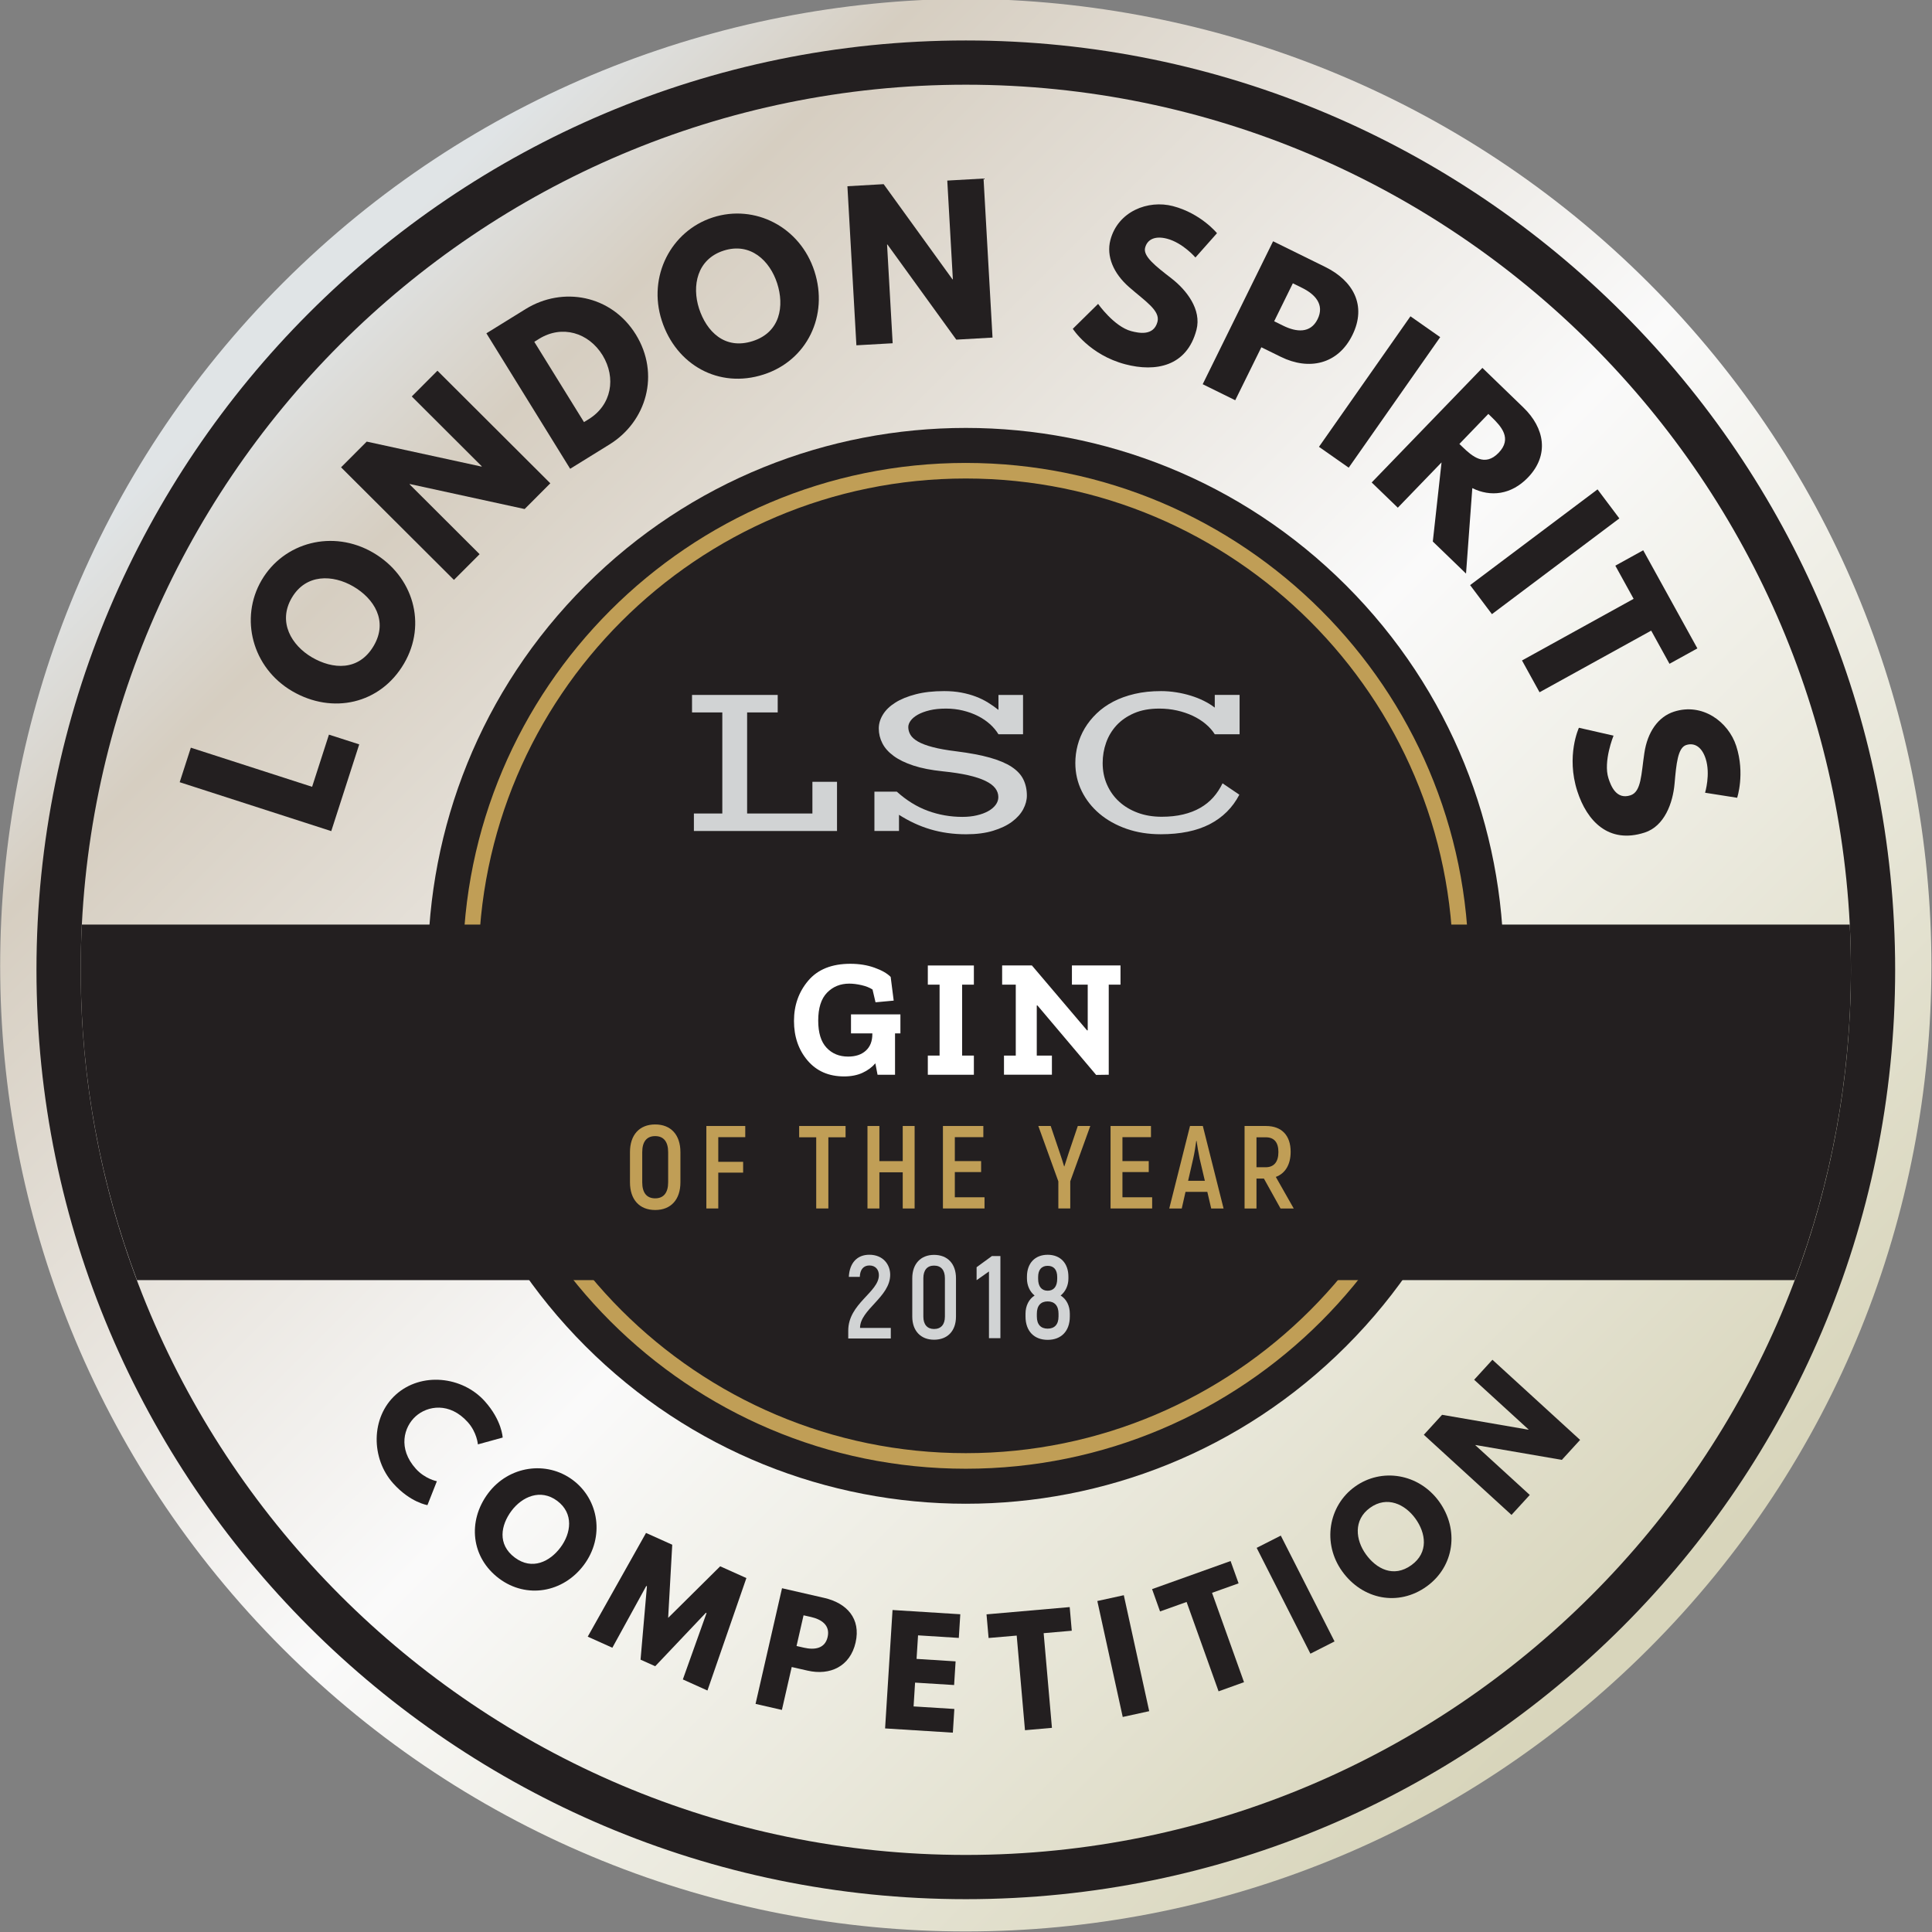
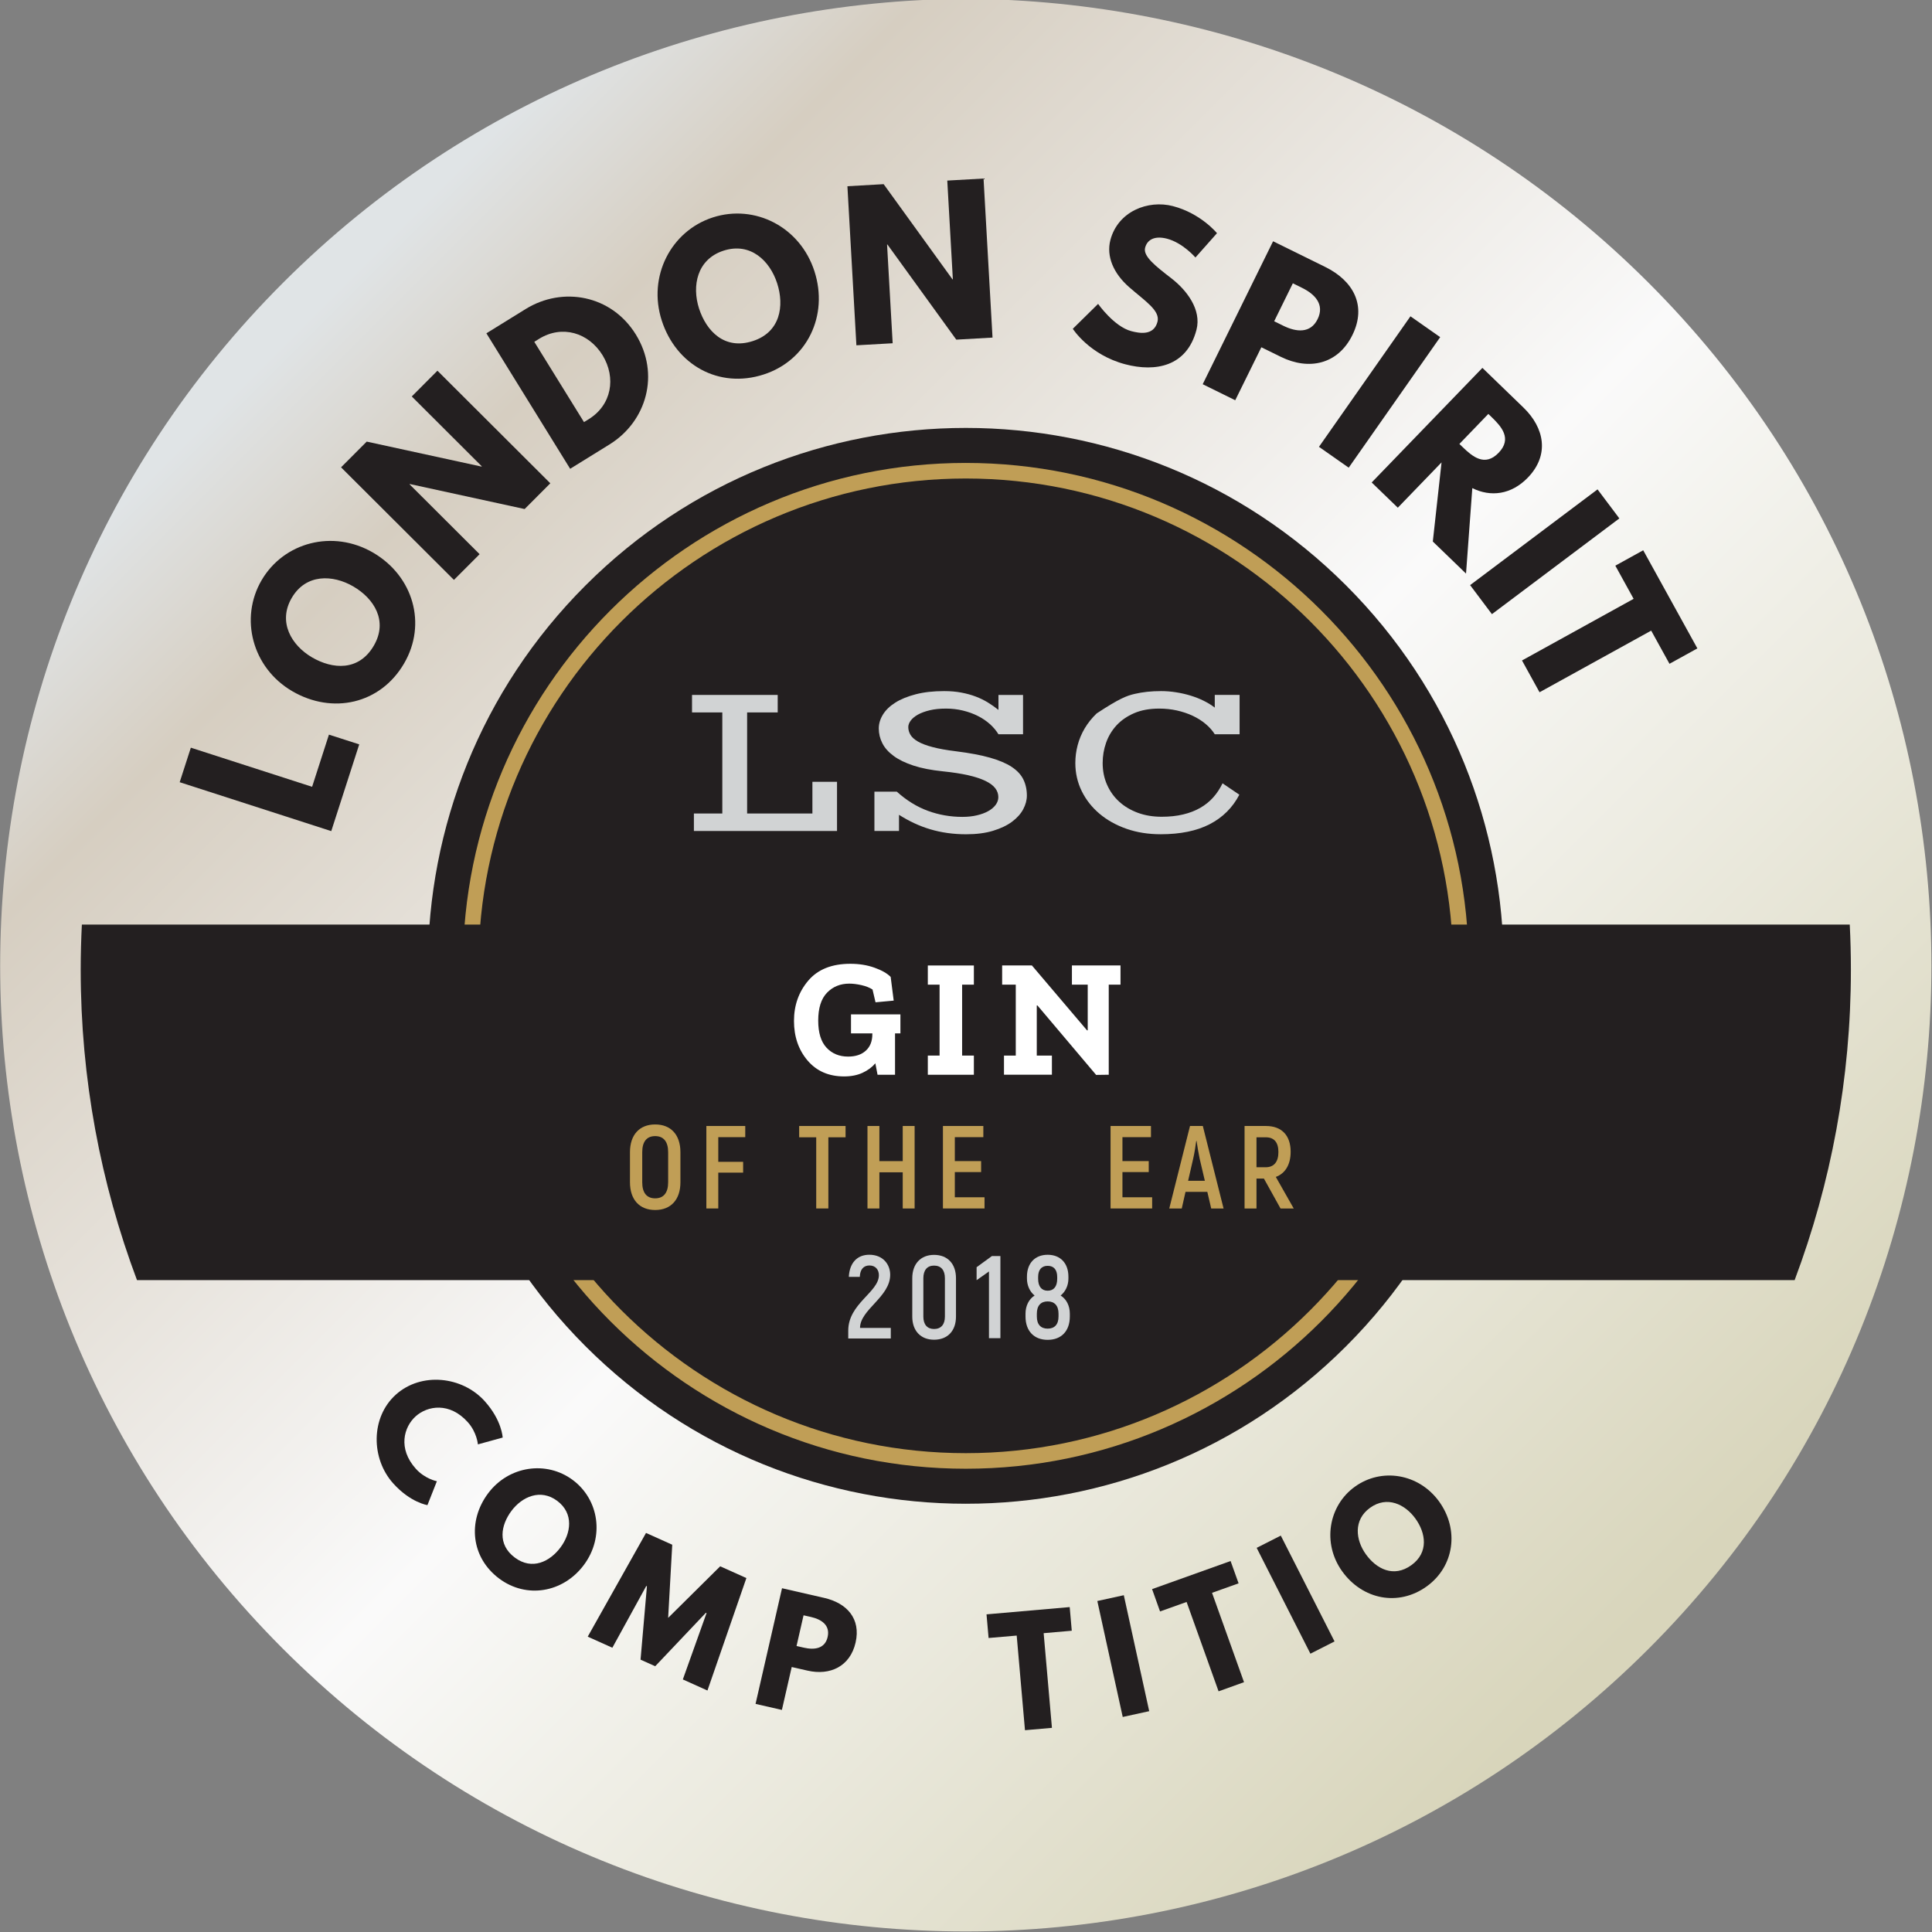
<svg xmlns="http://www.w3.org/2000/svg" width="100%" height="100%" viewBox="0 0 319 319" version="1.1" xml:space="preserve" style="fill-rule:evenodd;clip-rule:evenodd;stroke-linejoin:round;stroke-miterlimit:1.414;">
  <rect x="0" y="0" width="319" height="319" fill="#808080" stroke="none" />
  <g transform="matrix(1,0,0,1,-47.237,-47.24)">
    <g transform="matrix(4.167,0,0,4.167,0,0)">
      <g transform="matrix(54.119,54.119,54.119,-54.119,22.545,22.547)">
        <path d="M0,0C0,-0.276 0.224,-0.5 0.5,-0.5C0.776,-0.5 1,-0.276 1,0C1,0.276 0.776,0.5 0.5,0.5C0.362,0.5 0.237,0.444 0.146,0.354C0.056,0.263 0,0.138 0,0Z" style="fill:url(#_Linear1);fill-rule:nonzero;" />
      </g>
    </g>
    <g transform="matrix(4.167,0,0,4.167,0,0)">
      <g transform="matrix(1,0,0,1,34.535,64.678)">
        <path d="M0,-30.142C8.323,-38.466 21.818,-38.466 30.141,-30.142C38.464,-21.819 38.464,-8.323 30.141,0.001C21.818,8.324 8.323,8.324 0,0.001C-8.324,-8.323 -8.324,-21.819 0,-30.142" style="fill:rgb(35,31,32);fill-rule:nonzero;" />
      </g>
    </g>
    <g transform="matrix(4.167,0,0,4.167,0,0)">
      <g transform="matrix(1,0,0,1,49.604,68.917)">
        <path d="M0,-38.62C-10.646,-38.62 -19.307,-29.958 -19.307,-19.311C-19.307,-8.663 -10.646,0 0,0C10.647,0 19.309,-8.663 19.309,-19.311C19.309,-29.958 10.647,-38.62 0,-38.62M0,0.617C-10.987,0.617 -19.925,-8.322 -19.925,-19.311C-19.925,-30.299 -10.987,-39.237 0,-39.237C10.987,-39.237 19.926,-30.299 19.926,-19.311C19.926,-8.322 10.987,0.617 0,0.617" style="fill:rgb(192,158,86);fill-rule:nonzero;" />
      </g>
    </g>
    <g transform="matrix(4.167,0,0,4.167,0,0)">
      <g transform="matrix(1,0,0,1,49.606,84.837)">
-         <path d="M0,-70.144C-19.339,-70.144 -35.072,-54.411 -35.072,-35.072C-35.072,-15.733 -19.339,0 0,0C19.338,0 35.071,-15.733 35.071,-35.072C35.071,-54.411 19.338,-70.144 0,-70.144M0,1.753C-20.305,1.753 -36.825,-14.767 -36.825,-35.072C-36.825,-55.377 -20.305,-71.897 0,-71.897C20.304,-71.897 36.824,-55.377 36.824,-35.072C36.824,-14.767 20.304,1.753 0,1.753" style="fill:rgb(35,31,32);fill-rule:nonzero;" />
-       </g>
+         </g>
    </g>
    <g transform="matrix(4.167,0,0,4.167,0,0)">
      <g transform="matrix(1,0,0,1,84.631,62.06)">
        <path d="M0,-14.087L-70.051,-14.087C-70.081,-13.494 -70.097,-12.896 -70.097,-12.295C-70.097,-7.971 -69.305,-3.829 -67.867,0L-2.184,0C-0.746,-3.829 0.045,-7.971 0.045,-12.295C0.045,-12.896 0.03,-13.494 0,-14.087" style="fill:rgb(35,31,32);fill-rule:nonzero;" />
      </g>
    </g>
    <g transform="matrix(4.167,0,0,4.167,0,0)">
      <g transform="matrix(1,0,0,1,28.647,66.641)">
        <path d="M0,3.388L-0.374,4.335C-0.374,4.335 -1.047,4.235 -1.729,3.476C-2.617,2.489 -2.626,0.856 -1.625,-0.044C-0.62,-0.947 1.006,-0.775 1.897,0.218C2.58,0.978 2.607,1.658 2.607,1.658L1.625,1.928C1.625,1.928 1.589,1.453 1.223,1.046C0.503,0.244 -0.373,0.396 -0.839,0.815C-1.31,1.238 -1.554,2.093 -0.834,2.894C-0.468,3.302 0,3.388 0,3.388" style="fill:rgb(35,31,32);fill-rule:nonzero;" />
      </g>
    </g>
    <g transform="matrix(4.167,0,0,4.167,0,0)">
      <g transform="matrix(1,0,0,1,31.736,70.846)">
        <path d="M0,2.209C0.686,2.721 1.389,2.369 1.808,1.808C2.228,1.247 2.346,0.459 1.679,-0.039C1.016,-0.533 0.286,-0.203 -0.134,0.358C-0.553,0.92 -0.703,1.684 0,2.209M2.296,-0.865C3.342,-0.085 3.558,1.4 2.735,2.501C1.913,3.602 0.462,3.849 -0.621,3.04C-1.735,2.208 -1.883,0.767 -1.061,-0.335C-0.239,-1.435 1.259,-1.64 2.296,-0.865" style="fill:rgb(35,31,32);fill-rule:nonzero;" />
      </g>
    </g>
    <g transform="matrix(4.167,0,0,4.167,0,0)">
      <g transform="matrix(1,0,0,1,39.332,75.146)">
        <path d="M0,0.108L-0.026,0.096L-2.034,2.214L-2.615,1.953L-2.362,-0.955L-2.388,-0.966L-3.732,1.481L-4.708,1.042L-2.398,-3.068L-1.359,-2.601L-1.521,0.297L0.541,-1.746L1.579,-1.28L0.036,3.176L-0.939,2.737L0,0.108Z" style="fill:rgb(35,31,32);fill-rule:nonzero;" />
      </g>
    </g>
    <g transform="matrix(4.167,0,0,4.167,0,0)">
      <g transform="matrix(1,0,0,1,43.192,76.735)">
        <path d="M0,-0.11C0.411,-0.016 0.832,-0.066 0.938,-0.532C1.046,-1.005 0.689,-1.233 0.278,-1.327L-0.016,-1.393L-0.294,-0.177L0,-0.11ZM0.802,-2.083C1.697,-1.879 2.263,-1.263 2.046,-0.314C1.83,0.631 1.037,1.004 0.143,0.799L-0.485,0.656L-0.874,2.356L-1.918,2.117L-0.869,-2.466L0.802,-2.083Z" style="fill:rgb(35,31,32);fill-rule:nonzero;" />
      </g>
    </g>
    <g transform="matrix(4.167,0,0,4.167,0,0)">
      <g transform="matrix(1,0,0,1,49.328,78.886)">
-         <path d="M0,-2.648L-1.615,-2.75L-1.674,-1.817L-0.127,-1.719L-0.186,-0.781L-1.733,-0.877L-1.792,0.066L-0.177,0.167L-0.236,1.106L-2.921,0.938L-2.626,-3.754L0.059,-3.586L0,-2.648Z" style="fill:rgb(35,31,32);fill-rule:nonzero;" />
-       </g>
+         </g>
    </g>
    <g transform="matrix(4.167,0,0,4.167,0,0)">
      <g transform="matrix(1,0,0,1,50.426,79.607)">
        <path d="M0,-4.303L3.296,-4.591L3.378,-3.654L2.264,-3.557L2.592,0.194L1.524,0.288L1.196,-3.462L0.082,-3.366L0,-4.303Z" style="fill:rgb(35,31,32);fill-rule:nonzero;" />
      </g>
    </g>
    <g transform="matrix(4.167,0,0,4.167,0,0)">
      <g transform="matrix(-0.977,0.214,0.214,0.977,54.376,75.045)">
        <rect x="-1.562" y="-0.169" width="1.074" height="4.703" style="fill:rgb(35,31,32);" />
      </g>
    </g>
    <g transform="matrix(4.167,0,0,4.167,0,0)">
      <g transform="matrix(1,0,0,1,56.986,77.241)">
        <path d="M0,-2.937L3.111,-4.05L3.428,-3.166L2.376,-2.79L3.643,0.751L2.635,1.113L1.368,-2.428L0.316,-2.052L0,-2.937Z" style="fill:rgb(35,31,32);fill-rule:nonzero;" />
      </g>
    </g>
    <g transform="matrix(4.167,0,0,4.167,0,0)">
      <g transform="matrix(-0.892,0.453,0.453,0.892,60.459,73.568)">
        <rect x="-2.077" y="-0.497" width="1.072" height="4.701" style="fill:rgb(35,31,32);" />
      </g>
    </g>
    <g transform="matrix(4.167,0,0,4.167,0,0)">
      <g transform="matrix(1,0,0,1,67.263,71.137)">
        <path d="M0,2.216C0.692,1.716 0.569,0.942 0.159,0.374C-0.25,-0.194 -0.965,-0.542 -1.64,-0.055C-2.31,0.428 -2.213,1.223 -1.803,1.79C-1.394,2.359 -0.711,2.731 0,2.216M-2.243,-0.89C-1.186,-1.654 0.293,-1.415 1.097,-0.303C1.9,0.81 1.701,2.267 0.607,3.058C-0.52,3.87 -1.938,3.58 -2.741,2.467C-3.543,1.355 -3.291,-0.135 -2.243,-0.89" style="fill:rgb(35,31,32);fill-rule:nonzero;" />
      </g>
    </g>
    <g transform="matrix(4.167,0,0,4.167,0,0)">
      <g transform="matrix(1,0,0,1,71.952,66.007)">
-         <path d="M0,4.566L-0.724,5.357L-4.198,2.182L-3.475,1.39L-0.056,1.98L-0.048,1.972L-2.204,0.001L-1.48,-0.791L1.994,2.385L1.271,3.176L-2.149,2.587L-2.156,2.595L0,4.566Z" style="fill:rgb(35,31,32);fill-rule:nonzero;" />
-       </g>
+         </g>
    </g>
    <g transform="matrix(4.167,0,0,4.167,0,0)">
      <g transform="matrix(1,0,0,1,23.703,42.202)">
        <path d="M0,0.311L0.667,-1.756L1.867,-1.37L0.759,2.067L-5.247,0.129L-4.805,-1.239L0,0.311Z" style="fill:rgb(35,31,32);fill-rule:nonzero;" />
      </g>
    </g>
    <g transform="matrix(4.167,0,0,4.167,0,0)">
      <g transform="matrix(1,0,0,1,26.146,35.035)">
        <path d="M0,1.889C0.578,0.899 0.004,0.015 -0.809,-0.46C-1.62,-0.933 -2.688,-0.971 -3.25,-0.007C-3.81,0.951 -3.26,1.874 -2.447,2.349C-1.635,2.823 -0.595,2.907 0,1.889M-4.446,-0.705C-3.563,-2.217 -1.617,-2.729 -0.025,-1.8C1.566,-0.871 2.115,1.026 1.201,2.591C0.261,4.203 -1.638,4.618 -3.229,3.69C-4.822,2.76 -5.321,0.794 -4.446,-0.705" style="fill:rgb(35,31,32);fill-rule:nonzero;" />
      </g>
    </g>
    <g transform="matrix(4.167,0,0,4.167,0,0)">
      <g transform="matrix(1,0,0,1,30.34,27.045)">
        <path d="M0,6.251L-1.017,7.27L-5.49,2.809L-4.473,1.79L0.077,2.78L0.087,2.77L-2.688,0.001L-1.671,-1.019L2.802,3.442L1.784,4.462L-2.765,3.471L-2.776,3.481L0,6.251Z" style="fill:rgb(35,31,32);fill-rule:nonzero;" />
      </g>
    </g>
    <g transform="matrix(4.167,0,0,4.167,0,0)">
      <g transform="matrix(1,0,0,1,34.664,24.639)">
        <path d="M0,3.307C0.905,2.747 1.096,1.675 0.548,0.773C-0.007,-0.125 -1.056,-0.439 -1.968,0.124L-2.157,0.242L-0.188,3.423L0,3.307ZM-2.5,-1.057C-1.03,-1.966 0.899,-1.612 1.865,-0.05C2.834,1.518 2.296,3.398 0.819,4.311L-0.736,5.273L-4.055,-0.095L-2.5,-1.057Z" style="fill:rgb(35,31,32);fill-rule:nonzero;" />
      </g>
    </g>
    <g transform="matrix(4.167,0,0,4.167,0,0)">
      <g transform="matrix(1,0,0,1,41.166,21.313)">
        <path d="M0,3.538C1.092,3.185 1.254,2.144 0.964,1.249C0.674,0.352 -0.096,-0.387 -1.159,-0.044C-2.214,0.297 -2.42,1.353 -2.131,2.249C-1.84,3.144 -1.122,3.901 0,3.538M-1.585,-1.361C0.083,-1.9 1.875,-0.984 2.441,0.77C3.009,2.525 2.154,4.306 0.428,4.863C-1.348,5.438 -3.041,4.481 -3.608,2.726C-4.176,0.973 -3.238,-0.827 -1.585,-1.361" style="fill:rgb(35,31,32);fill-rule:nonzero;" />
      </g>
    </g>
    <g transform="matrix(4.167,0,0,4.167,0,0)">
      <g transform="matrix(1,0,0,1,46.707,18.492)">
        <path d="M0,6.446L-1.437,6.527L-1.793,0.224L-0.357,0.142L2.37,3.913L2.385,3.912L2.164,0L3.601,-0.081L3.957,6.221L2.521,6.303L-0.207,2.533L-0.222,2.534L0,6.446Z" style="fill:rgb(35,31,32);fill-rule:nonzero;" />
      </g>
    </g>
    <g transform="matrix(4.167,0,0,4.167,0,0)">
      <g transform="matrix(1,0,0,1,59.558,24.755)">
        <path d="M0,-4.178L-0.854,-3.215C-0.854,-3.215 -1.351,-3.795 -1.979,-3.96C-2.453,-4.084 -2.761,-3.936 -2.848,-3.602C-2.937,-3.262 -2.423,-2.866 -1.806,-2.389C-1.201,-1.921 -0.604,-1.149 -0.813,-0.349C-1.194,1.109 -2.438,1.33 -3.63,1.017C-5.059,0.643 -5.713,-0.39 -5.713,-0.39L-4.711,-1.377C-4.711,-1.377 -4.077,-0.476 -3.396,-0.297C-3.093,-0.218 -2.508,-0.097 -2.358,-0.667C-2.243,-1.111 -2.842,-1.482 -3.472,-2.033C-4.11,-2.588 -4.39,-3.27 -4.224,-3.907C-3.924,-5.047 -2.729,-5.508 -1.744,-5.251C-0.634,-4.96 0,-4.178 0,-4.178" style="fill:rgb(35,31,32);fill-rule:nonzero;" />
      </g>
    </g>
    <g transform="matrix(4.167,0,0,4.167,0,0)">
      <g transform="matrix(1,0,0,1,62.187,23.848)">
        <path d="M0,0.397C0.509,0.647 1.074,0.712 1.358,0.135C1.645,-0.448 1.25,-0.856 0.741,-1.106L0.377,-1.286L-0.363,0.218L0,0.397ZM1.66,-1.934C2.766,-1.389 3.315,-0.41 2.737,0.764C2.163,1.932 1.011,2.174 -0.095,1.63L-0.871,1.249L-1.906,3.348L-3.195,2.713L-0.406,-2.951L1.66,-1.934Z" style="fill:rgb(35,31,32);fill-rule:nonzero;" />
      </g>
    </g>
    <g transform="matrix(4.167,0,0,4.167,0,0)">
      <g transform="matrix(-0.819,-0.574,-0.574,0.819,68.723,25.115)">
        <rect x="0.503" y="-0.159" width="1.439" height="6.315" style="fill:rgb(35,31,32);" />
      </g>
    </g>
    <g transform="matrix(4.167,0,0,4.167,0,0)">
      <g transform="matrix(1,0,0,1,69.285,30.934)">
        <path d="M0,-1.889C0.39,-1.511 0.884,-1.087 1.432,-1.655C1.979,-2.221 1.538,-2.701 1.147,-3.078L1.025,-3.196L-0.122,-2.006L0,-1.889ZM2.413,-3.451C3.256,-2.638 3.452,-1.565 2.591,-0.673C1.932,0.009 1.115,0.104 0.39,-0.256L0.141,3.131L-1.175,1.86L-0.829,-1.275L-2.562,0.52L-3.597,-0.48L0.79,-5.02L2.413,-3.451Z" style="fill:rgb(35,31,32);fill-rule:nonzero;" />
      </g>
    </g>
    <g transform="matrix(4.167,0,0,4.167,0,0)">
      <g transform="matrix(-0.601,-0.8,-0.8,0.601,75.778,33.389)">
        <rect x="1.373" y="-0.686" width="1.438" height="6.312" style="fill:rgb(35,31,32);" />
      </g>
    </g>
    <g transform="matrix(4.167,0,0,4.167,0,0)">
      <g transform="matrix(1,0,0,1,76.447,38.767)">
        <path d="M0,-5.626L2.146,-1.738L1.041,-1.128L0.316,-2.442L-4.108,0L-4.803,-1.26L-0.38,-3.702L-1.105,-5.016L0,-5.626Z" style="fill:rgb(35,31,32);fill-rule:nonzero;" />
      </g>
    </g>
    <g transform="matrix(4.167,0,0,4.167,0,0)">
      <g transform="matrix(1,0,0,1,80.169,41.015)">
-         <path d="M0,1.933L-1.271,1.733C-1.271,1.733 -1.048,1.001 -1.248,0.382C-1.4,-0.084 -1.691,-0.262 -2.02,-0.157C-2.354,-0.048 -2.411,0.597 -2.48,1.375C-2.547,2.137 -2.877,3.056 -3.664,3.311C-5.099,3.775 -5.955,2.845 -6.333,1.673C-6.787,0.267 -6.27,-0.841 -6.27,-0.841L-4.898,-0.529C-4.898,-0.529 -5.315,0.492 -5.099,1.162C-5.003,1.459 -4.79,2.018 -4.229,1.836C-3.792,1.696 -3.803,0.992 -3.677,0.162C-3.554,-0.674 -3.129,-1.277 -2.503,-1.479C-1.381,-1.842 -0.348,-1.084 -0.035,-0.115C0.318,0.978 0,1.933 0,1.933" style="fill:rgb(35,31,32);fill-rule:nonzero;" />
-       </g>
+         </g>
    </g>
    <g transform="matrix(4.167,0,0,4.167,0,0)">
      <g transform="matrix(1,0,0,1,38.831,39.566)">
        <path d="M0,4.005L1.126,4.005L1.126,0L-0.074,0L-0.074,-0.693L3.321,-0.693L3.321,0L2.109,0L2.109,4.005L4.696,4.005L4.696,2.749L5.671,2.749L5.671,4.698L0,4.698L0,4.005Z" style="fill:rgb(209,211,212);fill-rule:nonzero;" />
      </g>
    </g>
    <g transform="matrix(4.167,0,0,4.167,0,0)">
      <g transform="matrix(1,0,0,1,45.984,40.41)">
        <path d="M0,2.295L0.887,2.295C1.271,2.641 1.681,2.895 2.117,3.055C2.553,3.215 3.01,3.295 3.486,3.295C3.693,3.295 3.884,3.275 4.057,3.234C4.23,3.194 4.381,3.139 4.508,3.068C4.635,2.997 4.734,2.914 4.804,2.819C4.875,2.724 4.91,2.621 4.91,2.512C4.91,2.384 4.87,2.268 4.789,2.161C4.708,2.054 4.579,1.957 4.402,1.871C4.224,1.784 3.996,1.709 3.717,1.645C3.439,1.582 3.103,1.53 2.711,1.49C2.255,1.443 1.867,1.368 1.546,1.262C1.226,1.157 0.963,1.029 0.76,0.879C0.556,0.729 0.408,0.562 0.314,0.376C0.22,0.192 0.173,-0.003 0.173,-0.208C0.173,-0.398 0.228,-0.582 0.338,-0.76C0.447,-0.937 0.61,-1.095 0.827,-1.232C1.043,-1.369 1.314,-1.479 1.637,-1.563C1.96,-1.647 2.335,-1.689 2.763,-1.689C3.011,-1.689 3.238,-1.669 3.445,-1.63C3.651,-1.591 3.842,-1.539 4.016,-1.472C4.191,-1.406 4.352,-1.327 4.499,-1.236C4.646,-1.145 4.785,-1.048 4.915,-0.944L4.915,-1.537L5.889,-1.537L5.889,0.022L4.915,0.022C4.828,-0.122 4.715,-0.257 4.577,-0.381C4.438,-0.505 4.279,-0.613 4.098,-0.704C3.918,-0.795 3.721,-0.866 3.507,-0.918C3.294,-0.97 3.07,-0.996 2.837,-0.996C2.591,-0.996 2.375,-0.974 2.189,-0.929C2.003,-0.884 1.847,-0.826 1.721,-0.756C1.596,-0.685 1.501,-0.606 1.438,-0.52C1.374,-0.433 1.342,-0.348 1.342,-0.264C1.342,-0.157 1.37,-0.056 1.427,0.041C1.483,0.138 1.583,0.227 1.725,0.31C1.869,0.392 2.062,0.466 2.308,0.53C2.553,0.595 2.865,0.651 3.243,0.697C3.774,0.764 4.219,0.847 4.577,0.948C4.935,1.05 5.222,1.171 5.439,1.314C5.655,1.457 5.81,1.623 5.902,1.812C5.994,2.001 6.041,2.214 6.041,2.451C6.041,2.63 5.992,2.811 5.896,2.992C5.799,3.174 5.652,3.338 5.454,3.486C5.256,3.633 5.006,3.753 4.703,3.845C4.4,3.938 4.043,3.984 3.633,3.984C3.376,3.984 3.13,3.967 2.895,3.934C2.66,3.901 2.433,3.852 2.215,3.787C1.997,3.722 1.785,3.642 1.58,3.546C1.375,3.451 1.174,3.34 0.974,3.213L0.974,3.854L0,3.854L0,2.295Z" style="fill:rgb(209,211,212);fill-rule:nonzero;" />
      </g>
    </g>
    <g transform="matrix(4.167,0,0,4.167,0,0)">
      <g transform="matrix(1,0,0,1,53.945,41.544)">
-         <path d="M0,0.026C0,-0.214 0.031,-0.45 0.093,-0.684C0.155,-0.918 0.249,-1.14 0.374,-1.351C0.5,-1.562 0.657,-1.757 0.845,-1.938C1.032,-2.118 1.251,-2.274 1.503,-2.406C1.754,-2.537 2.037,-2.639 2.354,-2.713C2.669,-2.787 3.017,-2.823 3.395,-2.823C3.597,-2.823 3.797,-2.807 3.997,-2.775C4.196,-2.744 4.387,-2.7 4.571,-2.643C4.754,-2.587 4.927,-2.519 5.09,-2.438C5.253,-2.357 5.398,-2.267 5.525,-2.169L5.525,-2.672L6.509,-2.672L6.509,-1.113L5.525,-1.113C5.433,-1.26 5.312,-1.396 5.162,-1.522C5.012,-1.648 4.841,-1.755 4.651,-1.845C4.46,-1.934 4.252,-2.004 4.027,-2.055C3.802,-2.105 3.568,-2.13 3.326,-2.13C2.945,-2.13 2.613,-2.07 2.332,-1.949C2.05,-1.827 1.817,-1.666 1.632,-1.466C1.448,-1.265 1.31,-1.036 1.219,-0.777C1.128,-0.519 1.083,-0.251 1.083,0.026C1.083,0.338 1.14,0.624 1.256,0.885C1.371,1.147 1.532,1.371 1.739,1.559C1.945,1.747 2.191,1.893 2.477,1.999C2.763,2.104 3.077,2.156 3.421,2.156C3.733,2.156 4.016,2.126 4.27,2.065C4.524,2.005 4.75,1.918 4.95,1.803C5.148,1.69 5.321,1.55 5.467,1.386C5.613,1.221 5.734,1.036 5.833,0.831L6.499,1.282C6.231,1.796 5.839,2.185 5.324,2.451C4.809,2.717 4.161,2.849 3.382,2.849C2.891,2.849 2.439,2.777 2.027,2.633C1.614,2.488 1.257,2.289 0.957,2.035C0.657,1.781 0.422,1.483 0.253,1.139C0.085,0.796 0,0.424 0,0.026" style="fill:rgb(209,211,212);fill-rule:nonzero;" />
+         <path d="M0,0.026C0,-0.214 0.031,-0.45 0.093,-0.684C0.155,-0.918 0.249,-1.14 0.374,-1.351C0.5,-1.562 0.657,-1.757 0.845,-1.938C1.754,-2.537 2.037,-2.639 2.354,-2.713C2.669,-2.787 3.017,-2.823 3.395,-2.823C3.597,-2.823 3.797,-2.807 3.997,-2.775C4.196,-2.744 4.387,-2.7 4.571,-2.643C4.754,-2.587 4.927,-2.519 5.09,-2.438C5.253,-2.357 5.398,-2.267 5.525,-2.169L5.525,-2.672L6.509,-2.672L6.509,-1.113L5.525,-1.113C5.433,-1.26 5.312,-1.396 5.162,-1.522C5.012,-1.648 4.841,-1.755 4.651,-1.845C4.46,-1.934 4.252,-2.004 4.027,-2.055C3.802,-2.105 3.568,-2.13 3.326,-2.13C2.945,-2.13 2.613,-2.07 2.332,-1.949C2.05,-1.827 1.817,-1.666 1.632,-1.466C1.448,-1.265 1.31,-1.036 1.219,-0.777C1.128,-0.519 1.083,-0.251 1.083,0.026C1.083,0.338 1.14,0.624 1.256,0.885C1.371,1.147 1.532,1.371 1.739,1.559C1.945,1.747 2.191,1.893 2.477,1.999C2.763,2.104 3.077,2.156 3.421,2.156C3.733,2.156 4.016,2.126 4.27,2.065C4.524,2.005 4.75,1.918 4.95,1.803C5.148,1.69 5.321,1.55 5.467,1.386C5.613,1.221 5.734,1.036 5.833,0.831L6.499,1.282C6.231,1.796 5.839,2.185 5.324,2.451C4.809,2.717 4.161,2.849 3.382,2.849C2.891,2.849 2.439,2.777 2.027,2.633C1.614,2.488 1.257,2.289 0.957,2.035C0.657,1.781 0.422,1.483 0.253,1.139C0.085,0.796 0,0.424 0,0.026" style="fill:rgb(209,211,212);fill-rule:nonzero;" />
      </g>
    </g>
    <g transform="matrix(4.167,0,0,4.167,0,0)">
      <g transform="matrix(1,0,0,1,47.014,51.231)">
        <path d="M0,1.053L-0.213,1.053L-0.213,2.692L-0.906,2.692L-0.993,2.239C-1.125,2.394 -1.295,2.52 -1.502,2.615C-1.708,2.71 -1.952,2.758 -2.231,2.758C-2.84,2.758 -3.323,2.547 -3.681,2.125C-4.038,1.703 -4.217,1.182 -4.217,0.56C-4.217,-0.062 -4.028,-0.594 -3.65,-1.039C-3.273,-1.483 -2.718,-1.705 -1.985,-1.705C-1.634,-1.705 -1.315,-1.654 -1.029,-1.551C-0.743,-1.45 -0.528,-1.328 -0.386,-1.185L-0.266,-0.246L-0.986,-0.179L-1.105,-0.686C-1.221,-0.761 -1.367,-0.819 -1.542,-0.859C-1.718,-0.899 -1.878,-0.919 -2.025,-0.919C-2.38,-0.919 -2.674,-0.8 -2.908,-0.559C-3.141,-0.319 -3.257,0.049 -3.257,0.546C-3.257,1.027 -3.147,1.384 -2.928,1.619C-2.708,1.855 -2.422,1.972 -2.072,1.972C-1.778,1.972 -1.545,1.895 -1.372,1.739C-1.199,1.583 -1.112,1.364 -1.112,1.079L-1.112,1.053L-1.958,1.053L-1.958,0.3L0,0.3L0,1.053Z" style="fill:white;fill-rule:nonzero;" />
      </g>
    </g>
    <g transform="matrix(4.167,0,0,4.167,0,0)">
      <g transform="matrix(1,0,0,1,49.925,49.593)">
        <path d="M0,4.33L-1.825,4.33L-1.825,3.57L-1.359,3.57L-1.359,0.76L-1.825,0.76L-1.825,0L0,0L0,0.76L-0.466,0.76L-0.466,3.57L0,3.57L0,4.33Z" style="fill:white;fill-rule:nonzero;" />
      </g>
    </g>
    <g transform="matrix(4.167,0,0,4.167,0,0)">
      <g transform="matrix(1,0,0,1,55.735,53.169)">
        <path d="M0,-2.817L-0.466,-2.817L-0.466,0.753L-0.966,0.76L-3.291,-1.992L-3.318,-1.992L-3.318,-0.006L-2.718,-0.006L-2.718,0.753L-4.617,0.753L-4.617,-0.006L-4.15,-0.006L-4.15,-2.817L-4.69,-2.817L-4.69,-3.577L-3.511,-3.577L-1.326,-1.005L-1.299,-1.005L-1.299,-2.817L-1.925,-2.817L-1.925,-3.577L0,-3.577L0,-2.817Z" style="fill:white;fill-rule:nonzero;" />
      </g>
    </g>
    <g transform="matrix(4.167,0,0,4.167,0,0)">
      <g transform="matrix(1,0,0,1,37.811,56.989)">
        <path d="M0,1.196L0,0.001C0,-0.41 -0.177,-0.635 -0.514,-0.635C-0.854,-0.635 -1.027,-0.41 -1.027,0.001L-1.027,1.196C-1.027,1.606 -0.854,1.831 -0.514,1.831C-0.177,1.831 0,1.606 0,1.196M-1.513,1.196L-1.513,0.001C-1.513,-0.682 -1.139,-1.097 -0.514,-1.097C0.112,-1.097 0.486,-0.682 0.486,0.001L0.486,1.196C0.486,1.878 0.112,2.293 -0.514,2.293C-1.139,2.293 -1.513,1.878 -1.513,1.196" style="fill:rgb(192,158,86);fill-rule:nonzero;" />
      </g>
    </g>
    <g transform="matrix(4.167,0,0,4.167,0,0)">
      <g transform="matrix(1,0,0,1,39.797,58.778)">
        <path d="M0,-2.382L0,-1.405L0.985,-1.405L0.985,-0.977L0,-0.977L0,0.443L-0.472,0.443L-0.472,-2.825L1.069,-2.825L1.069,-2.382L0,-2.382Z" style="fill:rgb(192,158,86);fill-rule:nonzero;" />
      </g>
    </g>
    <g transform="matrix(4.167,0,0,4.167,0,0)">
      <g transform="matrix(1,0,0,1,44.841,58.773)">
        <path d="M0,-2.372L-0.682,-2.372L-0.682,0.448L-1.163,0.448L-1.163,-2.372L-1.839,-2.372L-1.839,-2.82L0,-2.82L0,-2.372Z" style="fill:rgb(192,158,86);fill-rule:nonzero;" />
      </g>
    </g>
    <g transform="matrix(4.167,0,0,4.167,0,0)">
      <g transform="matrix(1,0,0,1,47.577,59.222)">
        <path d="M0,-3.269L0,0L-0.471,0L-0.471,-1.434L-1.396,-1.434L-1.396,0L-1.868,0L-1.868,-3.269L-1.396,-3.269L-1.396,-1.877L-0.471,-1.877L-0.471,-3.269L0,-3.269Z" style="fill:rgb(192,158,86);fill-rule:nonzero;" />
      </g>
    </g>
    <g transform="matrix(4.167,0,0,4.167,0,0)">
      <g transform="matrix(1,0,0,1,50.347,56.396)">
        <path d="M0,2.382L0,2.825L-1.648,2.825L-1.648,-0.443L-0.047,-0.443L-0.047,0L-1.177,0L-1.177,0.948L-0.135,0.948L-0.135,1.383L-1.177,1.383L-1.177,2.382L0,2.382Z" style="fill:rgb(192,158,86);fill-rule:nonzero;" />
      </g>
    </g>
    <g transform="matrix(4.167,0,0,4.167,0,0)">
      <g transform="matrix(1,0,0,1,53.272,57.027)">
-         <path d="M0,1.12L-0.793,-1.074L-0.303,-1.074L0.065,0.014C0.112,0.154 0.182,0.364 0.229,0.527L0.238,0.527L0.406,0.005L0.771,-1.074L1.266,-1.074L0.472,1.12L0.472,2.194L0,2.194L0,1.12Z" style="fill:rgb(192,158,86);fill-rule:nonzero;" />
-       </g>
+         </g>
    </g>
    <g transform="matrix(4.167,0,0,4.167,0,0)">
      <g transform="matrix(1,0,0,1,56.989,56.396)">
        <path d="M0,2.382L0,2.825L-1.648,2.825L-1.648,-0.443L-0.047,-0.443L-0.047,0L-1.177,0L-1.177,0.948L-0.135,0.948L-0.135,1.383L-1.177,1.383L-1.177,2.382L0,2.382Z" style="fill:rgb(192,158,86);fill-rule:nonzero;" />
      </g>
    </g>
    <g transform="matrix(4.167,0,0,4.167,0,0)">
      <g transform="matrix(1,0,0,1,59.077,57.051)">
        <path d="M0,1.073L-0.206,0.196C-0.252,-0.019 -0.304,-0.332 -0.327,-0.505L-0.341,-0.505C-0.364,-0.332 -0.411,-0.019 -0.462,0.196L-0.663,1.073L0,1.073ZM0.098,1.512L-0.766,1.512L-0.915,2.171L-1.41,2.171L-0.588,-1.098L-0.08,-1.098L0.742,2.171L0.252,2.171L0.098,1.512Z" style="fill:rgb(192,158,86);fill-rule:nonzero;" />
      </g>
    </g>
    <g transform="matrix(4.167,0,0,4.167,0,0)">
      <g transform="matrix(1,0,0,1,61.123,57.587)">
        <path d="M0,0.001L0.364,0.001C0.696,0.001 0.869,-0.214 0.869,-0.602C0.869,-0.989 0.696,-1.186 0.369,-1.186L0,-1.186L0,0.001ZM0.294,0.449L0,0.449L0,1.635L-0.472,1.635L-0.472,-1.634L0.374,-1.634C1,-1.634 1.354,-1.26 1.354,-0.611C1.354,-0.103 1.139,0.248 0.766,0.384L1.476,1.635L0.953,1.635L0.294,0.449Z" style="fill:rgb(192,158,86);fill-rule:nonzero;" />
      </g>
    </g>
    <g transform="matrix(4.167,0,0,4.167,0,0)">
      <g transform="matrix(1,0,0,1,44.947,61.367)">
        <path d="M0,2.695C0,1.621 1.214,1.173 1.214,0.496C1.214,0.29 1.088,0.113 0.84,0.113C0.611,0.113 0.467,0.266 0.458,0.565L0.023,0.565C0.051,0.009 0.354,-0.312 0.835,-0.312C1.377,-0.312 1.662,0.071 1.662,0.481C1.662,1.364 0.467,1.859 0.467,2.588L1.686,2.588L1.686,3.007L0,3.007L0,2.695Z" style="fill:rgb(209,211,212);fill-rule:nonzero;" />
      </g>
    </g>
    <g transform="matrix(4.167,0,0,4.167,0,0)">
      <g transform="matrix(1,0,0,1,48.777,61.975)">
        <path d="M0,1.532L0,0.01C0,-0.313 -0.154,-0.49 -0.43,-0.49C-0.7,-0.49 -0.854,-0.313 -0.854,0.01L-0.854,1.532C-0.854,1.844 -0.7,2.022 -0.43,2.022C-0.154,2.022 0,1.844 0,1.532M-1.293,1.532L-1.293,0.01C-1.293,-0.56 -0.957,-0.915 -0.43,-0.915C0.107,-0.915 0.439,-0.56 0.439,0.01L0.439,1.532C0.439,2.096 0.107,2.447 -0.43,2.447C-0.957,2.447 -1.293,2.096 -1.293,1.532" style="fill:rgb(209,211,212);fill-rule:nonzero;" />
      </g>
    </g>
    <g transform="matrix(4.167,0,0,4.167,0,0)">
      <g transform="matrix(1,0,0,1,50.976,64.361)">
        <path d="M0,-3.255L0,0L-0.453,0L-0.453,-2.644L-0.943,-2.298L-0.943,-2.812L-0.336,-3.255L0,-3.255Z" style="fill:rgb(209,211,212);fill-rule:nonzero;" />
      </g>
    </g>
    <g transform="matrix(4.167,0,0,4.167,0,0)">
      <g transform="matrix(1,0,0,1,52.471,63.475)">
        <path d="M0,-1.467C0,-1.159 0.14,-0.995 0.378,-0.995C0.617,-0.995 0.756,-1.159 0.756,-1.467L0.756,-1.537C0.756,-1.831 0.617,-1.981 0.378,-1.981C0.14,-1.981 0,-1.831 0,-1.537L0,-1.467ZM0.808,-0.085C0.808,-0.403 0.649,-0.571 0.378,-0.571C0.107,-0.571 -0.051,-0.403 -0.051,-0.085L-0.051,0.027C-0.051,0.345 0.107,0.508 0.378,0.508C0.649,0.508 0.808,0.345 0.808,0.027L0.808,-0.085ZM1.256,-0.085L1.256,0.027C1.256,0.606 0.916,0.952 0.378,0.952C-0.159,0.952 -0.5,0.606 -0.5,0.027L-0.5,-0.085C-0.5,-0.398 -0.364,-0.664 -0.14,-0.804C-0.327,-0.953 -0.443,-1.201 -0.443,-1.477L-0.443,-1.551C-0.443,-2.083 -0.126,-2.419 0.378,-2.419C0.883,-2.419 1.2,-2.083 1.2,-1.551L1.2,-1.477C1.2,-1.201 1.083,-0.958 0.892,-0.804C1.121,-0.664 1.256,-0.398 1.256,-0.085" style="fill:rgb(209,211,212);fill-rule:nonzero;" />
      </g>
    </g>
  </g>
  <defs>
    <linearGradient id="_Linear1" x1="0" y1="0" x2="1" y2="0" gradientUnits="userSpaceOnUse" gradientTransform="matrix(1,0,0,-1,0,2.22471e-06)">
      <stop offset="0" style="stop-color:rgb(224,228,230);stop-opacity:1" />
      <stop offset="0.01" style="stop-color:rgb(224,228,230);stop-opacity:1" />
      <stop offset="0.12" style="stop-color:rgb(214,206,193);stop-opacity:1" />
      <stop offset="0.52" style="stop-color:rgb(250,250,250);stop-opacity:1" />
      <stop offset="1" style="stop-color:rgb(216,213,187);stop-opacity:1" />
    </linearGradient>
  </defs>
</svg>